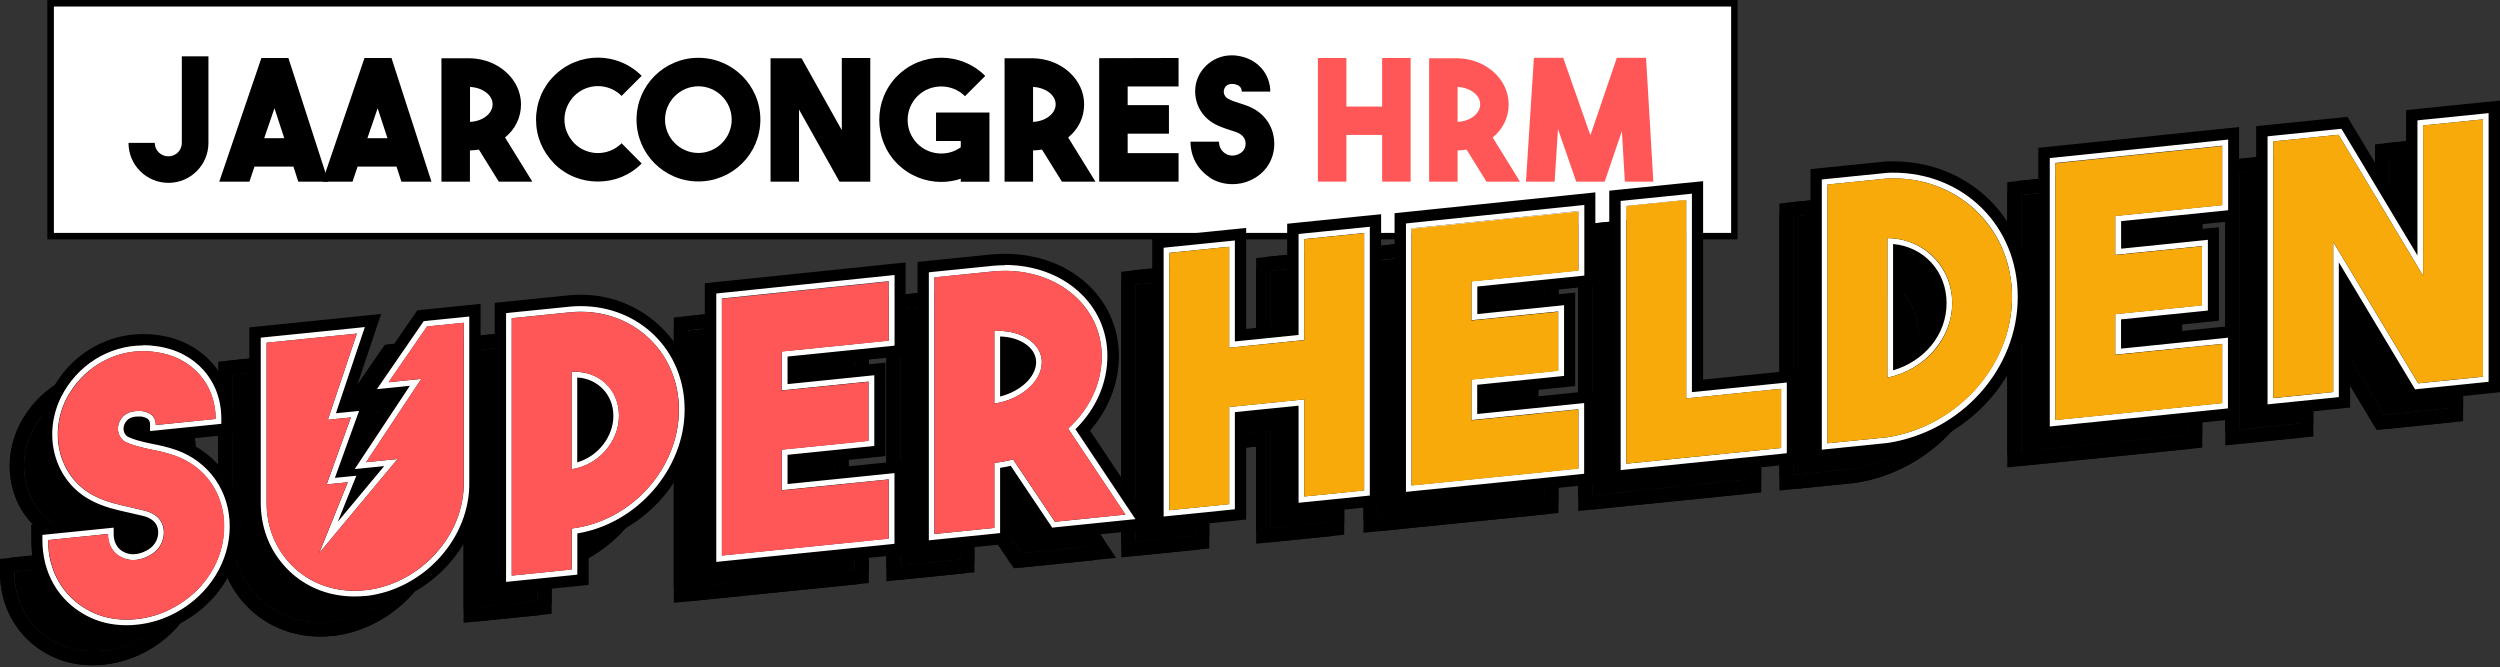
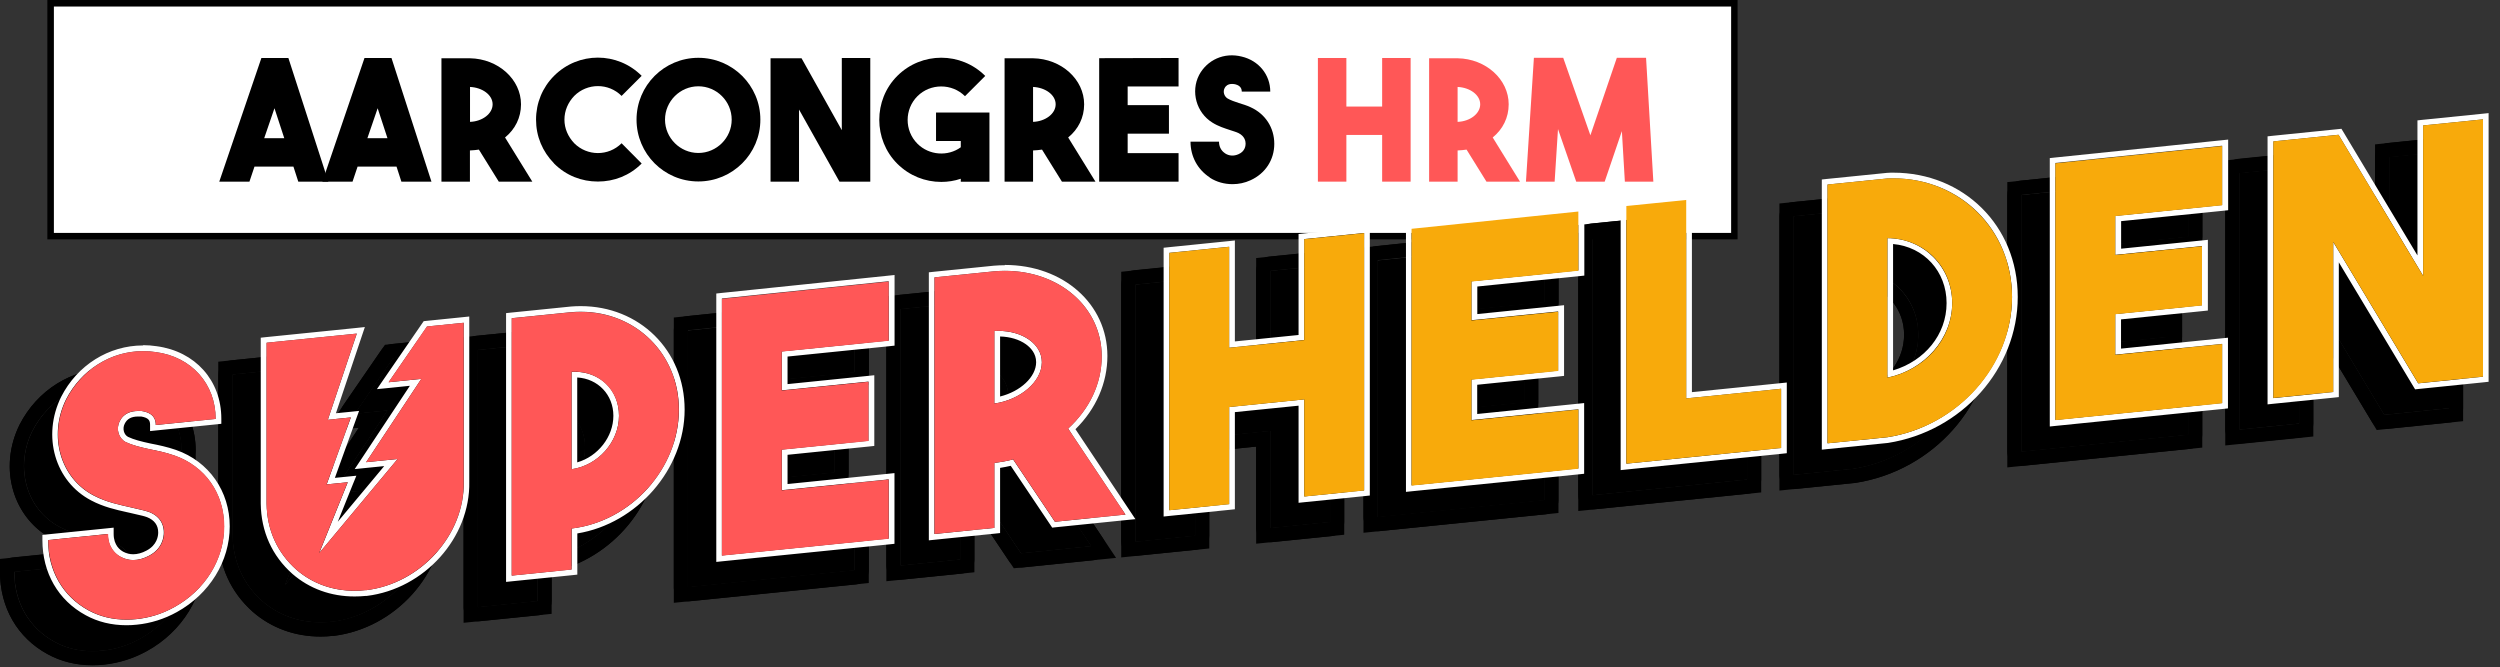
<svg xmlns="http://www.w3.org/2000/svg" width="1165" height="311" viewBox="0 0 1165 311" fill="none">
  <rect x="0" y="0" width="1165" height="311" fill="#333333" stroke="none" />
  <g clip-path="url(#clip0_25_31)">
    <path d="M808.232 1.523H23.587V110.059H808.232V1.523Z" fill="white" />
    <path d="M809.755 111.539H22.064V0H809.712V111.539H809.755ZM25.11 108.536H806.709V3.046H25.11V108.536Z" fill="black" />
    <path d="M644.079 27.025H657.352V84.644H644.079V62.885H627.411V84.644H614.138V27.025H627.411V49.655H644.079V27.025Z" fill="#FF5757" />
    <path d="M683.42 69.717C682.071 69.935 680.766 70.022 679.243 70.109V84.644H665.969V27.156H679.243C692.429 27.373 703.047 36.991 703.047 48.611C703.047 54.834 700.306 60.23 695.606 64.06L708.313 84.644H692.69L683.42 69.717ZM679.243 56.792C684.987 56.575 689.774 53.006 689.774 48.611C689.774 44.215 684.987 40.777 679.243 40.516V56.792Z" fill="#FF5757" />
    <path d="M753.398 26.938H767.063L770.458 84.644H757.185L755.792 61.1L747.785 84.644H734.511L726.025 60.143L724.458 84.644H711.098L714.797 26.938H728.462L741.126 63.059L753.442 26.938H753.398Z" fill="#FF5757" />
    <path d="M1141.24 70.37V190.308L1111.04 193.398L1071.43 127.51V197.445L1043.54 200.274V80.684L1073.91 77.594L1113.34 143.351V73.242L1141.24 70.413M1019.69 82.729V110.32L969.861 115.368V133.516L1010.29 129.425V157.016L969.861 161.107V180.081L1019.69 175.033V202.624L941.966 210.501V90.737L1019.69 82.686M866.504 97.874C897.533 97.874 921.773 121.592 921.773 153.143C921.773 184.694 896.532 213.373 863.675 218.508L835.78 221.337V100.746L863.675 97.917C864.633 97.874 865.547 97.874 866.504 97.874ZM863.675 190.743C880.822 187.218 893.877 172.639 893.877 155.972C893.877 139.304 880.691 125.769 863.675 125.726V190.743ZM769.936 107.927V200.404L814.151 195.922V223.513L742.04 230.824V110.755L769.936 107.927ZM719.671 113.193V140.783L669.842 145.832V163.979L710.271 159.888V187.479L669.842 191.57V210.501L719.671 205.452V233.043L641.947 240.92V121.156L719.671 113.105M619.839 123.332V243.27L591.944 246.099V200.84L556.954 204.408V249.668L529.059 252.496V132.558L556.954 129.73V176.774L591.944 173.205V126.161L619.839 123.332ZM452.422 140.958C477.837 140.958 497.551 157.93 497.551 180.69C497.551 193.615 491.763 205.452 481.884 214.461L508.605 254.542L475.748 257.893L456.252 228.822C453.466 229.605 450.638 230.041 447.504 230.519V260.765L419.609 263.594V144.004L447.504 141.175C449.158 141.045 450.768 140.958 452.379 140.958M447.548 202.798C459.603 201.101 469.656 192.701 469.656 183.563C469.656 175.033 460.647 168.94 449.419 168.94C448.81 168.94 448.157 168.94 447.504 168.984V202.798M398.285 145.875V173.466L348.455 178.514V196.662L388.885 192.571V220.162L348.455 224.253V243.183L398.285 238.135V265.726L320.56 273.603V153.839L398.285 145.788M254.803 160.019C280.523 160.019 300.541 179.733 300.541 205.627C300.541 233.087 278.26 257.719 250.538 261.026V280.131L222.642 282.96V163.022L250.538 160.193C251.974 160.062 253.41 160.019 254.803 160.019ZM250.495 233.435C262.854 231.694 272.602 220.728 272.602 208.499C272.602 196.27 263.637 188.001 251.974 188.001C251.495 188.001 251.017 188.001 250.495 188.045V233.479M200.23 165.154V239.267C200.709 264.203 179.95 286.702 154.84 289.749H154.361C152.664 289.966 151.01 290.053 149.4 290.053C138.999 290.053 129.599 286.615 122.201 280.174C113.454 272.428 108.493 261.809 108.362 249.407V174.467L150.401 170.202L136.91 210.37L147.616 209.282L136.345 240.485L146.18 239.484L132.863 272.515L169.419 228.648L154.753 230.128L180.473 191.309L165.241 192.876L183.127 166.895L200.274 165.154M50.83 178.384C52.788 178.384 54.79 178.514 56.749 178.819C73.416 181.038 84.644 193.615 84.644 209.978L56.749 212.807C56.749 207.759 52.614 206.671 50.134 206.279C50.134 206.279 50.047 206.279 50.003 206.279C49.742 206.279 49.22 206.279 48.523 206.279C46.173 206.279 41.996 206.758 39.907 211.11C38.079 214.722 39.428 218.987 42.692 220.771C45.825 222.251 49.611 223.165 53.746 224.079C57.532 224.818 61.318 225.602 65.278 226.994C79.814 232.043 88.561 244.576 88.561 260.069C88.561 275.561 79.814 289.705 65.278 297.712C59.49 300.933 53.572 302.674 47.61 303.283C46.087 303.457 44.563 303.5 43.084 303.5C36.861 303.5 30.768 302.151 25.328 299.149C13.447 292.664 6.528 280.784 6.528 266.422L34.423 263.594C34.423 270.122 38.21 273.168 40.386 274.256C42.17 275.257 44.172 275.735 46.173 275.735C48.611 275.735 51.135 275.039 53.572 273.734C59.838 270.47 60.491 265.03 60.491 262.897C60.491 260.591 59.838 255.76 53.572 253.323C51.091 252.453 48.437 252.061 45.303 251.234C39.863 249.972 33.771 248.797 27.808 245.664C12.316 237.613 6.528 217.942 14.927 200.883C21.933 187.175 35.685 178.384 50.743 178.384M1147.81 63.102L1140.59 63.842L1112.69 66.671L1106.77 67.28V119.59L1079.53 74.2L1077.4 70.631L1073.26 71.066L1042.89 74.156L1036.97 74.765V207.585L1044.19 206.845L1072.09 204.016L1078.01 203.407V151.228L1105.42 196.836L1107.55 200.404L1111.69 199.969L1141.89 196.879L1147.81 196.27V63.102ZM1026.26 75.462L1018.99 76.201L941.269 84.252L935.394 84.862V217.812L942.618 217.072L1020.34 209.195L1026.26 208.586V167.765L1019.04 168.505L976.433 172.813V167.069L1010.94 163.544L1016.86 162.935V122.114L1009.64 122.854L976.433 126.205V121.287L1020.39 116.805L1026.31 116.195V75.375L1026.26 75.462ZM866.504 91.302C865.46 91.302 864.415 91.302 863.371 91.39H863.197H863.022L835.127 94.218L829.208 94.828V228.605L836.432 227.865L864.328 225.036H864.502L864.676 224.992C900.971 219.335 928.344 188.437 928.344 153.143C928.344 117.849 901.189 91.302 866.504 91.302ZM870.247 181.561V133.168C880.299 135.909 887.306 144.831 887.306 155.972C887.306 167.112 880.387 176.556 870.247 181.561ZM776.507 100.659L769.283 101.399L741.387 104.228L735.469 104.837V238.135L742.693 237.395L814.804 230.084L820.722 229.475V188.654L813.498 189.394L776.507 193.137V100.659ZM726.243 105.925L718.975 106.665L641.25 114.716L635.375 115.325V248.275L642.599 247.535L720.324 239.658L726.243 239.049V198.228L719.019 198.968L676.414 203.277V197.532L710.924 194.007L716.843 193.398V152.577L709.618 153.317L676.414 156.711V151.794L720.368 147.311L726.286 146.702V105.881L726.243 105.925ZM626.41 116.065L619.186 116.805L591.291 119.633L585.372 120.243V167.286L563.526 169.506V122.462L556.302 123.202L528.406 126.031L522.487 126.64V259.764L529.712 259.024L557.607 256.195L563.526 255.586V210.327L585.372 208.107V253.367L592.596 252.627L620.492 249.798L626.41 249.189V116.065ZM452.422 134.386C450.638 134.386 448.81 134.473 446.982 134.604L418.956 137.433L413.037 138.042V270.861L420.262 270.122L448.157 267.293L454.076 266.684V237.395L470.265 261.548L472.441 264.812L476.357 264.421L509.214 261.07L520.094 259.982L514.045 250.886L490.283 215.288C499.205 205.453 504.079 193.354 504.079 180.69C504.079 154.274 481.841 134.386 452.379 134.386H452.422ZM454.119 194.007V175.947C456.339 176.425 458.384 177.252 459.951 178.384C461.387 179.385 463.084 181.125 463.084 183.519C463.084 187.044 459.646 191.309 454.119 194.007ZM404.856 138.564L397.588 139.304L319.864 147.355L313.989 147.964V280.914L321.213 280.174L398.937 272.297L404.856 271.688V230.868L397.632 231.607L355.027 235.916V230.171L389.537 226.646L395.456 226.037V185.216L388.232 185.956L355.027 189.307V184.389L398.981 179.907L404.899 179.298V138.477L404.856 138.564ZM254.803 153.447C253.193 153.447 251.583 153.534 249.972 153.665L221.946 156.494L216.028 157.103V290.227L223.252 289.487L251.147 286.659L257.066 286.049V266.553C285.527 260.373 307.069 234.654 307.069 205.583C307.069 176.512 284.091 153.404 254.759 153.404L254.803 153.447ZM257.066 224.079V195.356C258.937 196.009 260.634 197.053 262.027 198.446C264.595 200.97 266.031 204.539 266.031 208.455C266.031 214.722 262.375 220.641 257.066 224.079ZM206.802 157.886L199.577 158.626L182.431 160.367L179.385 160.672L177.644 163.196L159.758 189.176L151.707 200.883L165.85 199.447L167.243 199.316L149.183 226.559L147.137 229.605L153.665 211.545L157.19 201.71L146.789 202.754H146.267L156.537 172.291L159.801 162.63L149.661 163.674L107.622 167.939L101.704 168.548V249.407C101.878 263.594 107.448 275.91 117.762 285.092C126.466 292.664 137.389 296.625 149.357 296.625C151.228 296.625 153.099 296.537 154.971 296.32H155.449C184.346 292.751 207.28 267.119 206.758 239.136V165.154V157.886H206.802ZM50.83 171.812C33.335 171.812 17.364 181.822 9.139 197.88C-0.914 218.204 6.006 241.704 24.849 251.452C29.723 254.063 34.597 255.456 39.08 256.5L33.814 257.022L5.919 259.851L0 260.46V266.379C0 283.134 8.095 297.19 22.238 304.893C28.418 308.288 35.468 310.028 43.127 310.028C44.824 310.028 46.565 309.941 48.306 309.767C55.4 309.027 62.188 306.895 68.499 303.413C84.949 294.362 95.176 277.694 95.176 260.025C95.176 242.356 84.557 226.69 67.498 220.728C65.365 219.988 63.32 219.422 61.318 218.9L85.297 216.463L91.216 215.853V209.935C91.216 190.395 77.42 174.902 57.619 172.291C55.443 171.943 53.136 171.769 50.83 171.769V171.812ZM45.825 214.94C45.825 214.94 45.564 214.461 45.825 214.026C46.087 213.46 46.391 212.807 48.567 212.807C48.872 212.807 49.133 212.807 49.35 212.807C49.437 212.807 49.481 212.807 49.568 212.807C49.829 212.851 50.047 212.894 50.221 212.981V216.419C48.654 215.984 47.131 215.505 45.869 214.94H45.825ZM46.217 269.164C45.26 269.164 44.389 268.947 43.606 268.511H43.475L43.345 268.381C42.474 267.946 40.995 266.727 40.995 263.55V256.935C41.43 257.022 41.865 257.109 42.3 257.24L43.867 257.588C44.911 257.849 46.13 258.154 47.261 258.371C48.828 258.72 50.221 259.024 51.352 259.459C53.485 260.286 53.92 261.418 53.92 262.854C53.92 264.29 53.354 266.422 50.525 267.859C48.959 268.729 47.479 269.121 46.13 269.121L46.217 269.164Z" fill="black" />
    <path d="M1141.24 70.37V190.308L1111.04 193.398L1071.43 127.51V197.445L1043.54 200.274V80.684L1073.92 77.594L1113.34 143.351V73.242L1141.24 70.413M1019.69 82.729V110.32L969.861 115.368V133.516L1010.29 129.425V157.016L969.861 161.107V180.081L1019.69 175.033V202.624L941.966 210.501V90.737L1019.69 82.686M866.504 97.874C897.533 97.874 921.773 121.592 921.773 153.143C921.773 184.694 896.532 213.373 863.675 218.508L835.78 221.337V100.746L863.675 97.917C864.633 97.874 865.547 97.874 866.504 97.874ZM863.675 190.743C880.822 187.218 893.877 172.639 893.877 155.972C893.877 139.304 880.691 125.769 863.675 125.726V190.743ZM769.936 107.927V200.404L814.151 195.922V223.513L742.04 230.824V110.755L769.936 107.927ZM719.671 113.192V140.783L669.842 145.832V163.979L710.271 159.888V187.479L669.842 191.57V210.501L719.671 205.452V233.043L641.947 240.92V121.156L719.671 113.105M619.839 123.332V243.27L591.944 246.099V200.839L556.954 204.408V249.668L529.059 252.496V132.558L556.954 129.73V176.774L591.944 173.205V126.161L619.839 123.332ZM452.422 140.958C477.837 140.958 497.551 157.93 497.551 180.69C497.551 193.615 491.763 205.452 481.884 214.461L508.605 254.542L475.748 257.893L456.252 228.822C453.467 229.605 450.638 230.041 447.505 230.519V260.765L419.609 263.594V144.004L447.505 141.175C449.158 141.045 450.768 140.958 452.379 140.958M447.548 202.798C459.603 201.101 469.656 192.701 469.656 183.562C469.656 175.033 460.647 168.94 449.419 168.94C448.81 168.94 448.157 168.94 447.505 168.984V202.798M398.285 145.875V173.466L348.456 178.514V196.662L388.885 192.571V220.162L348.456 224.253V243.183L398.285 238.135V265.726L320.56 273.603V153.839L398.285 145.788M254.803 160.019C280.523 160.019 300.541 179.733 300.541 205.627C300.541 233.087 278.26 257.719 250.538 261.026V280.131L222.643 282.96V163.022L250.538 160.193C251.974 160.062 253.41 160.019 254.803 160.019ZM250.495 233.435C262.854 231.694 272.602 220.728 272.602 208.499C272.602 196.27 263.637 188.001 251.974 188.001C251.496 188.001 251.017 188.001 250.495 188.045V233.479M200.23 165.154V239.267C200.709 264.203 179.951 286.702 154.84 289.749H154.361C152.664 289.966 151.011 290.053 149.4 290.053C138.999 290.053 129.599 286.615 122.201 280.174C113.454 272.428 108.493 261.809 108.362 249.407V174.467L150.401 170.202L136.91 210.37L147.616 209.282L136.345 240.485L146.18 239.484L132.863 272.515L169.419 228.648L154.753 230.128L180.473 191.309L165.241 192.876L183.127 166.895L200.274 165.154M50.83 178.384C52.788 178.384 54.79 178.514 56.749 178.819C73.416 181.038 84.644 193.615 84.644 209.978L56.749 212.807C56.749 207.759 52.614 206.671 50.134 206.279C50.134 206.279 50.047 206.279 50.003 206.279C49.742 206.279 49.22 206.279 48.524 206.279C46.174 206.279 41.996 206.758 39.907 211.11C38.079 214.722 39.428 218.987 42.692 220.771C45.825 222.251 49.612 223.165 53.746 224.079C57.532 224.818 61.318 225.602 65.278 226.994C79.814 232.043 88.561 244.576 88.561 260.069C88.561 275.561 79.814 289.705 65.278 297.712C59.49 300.933 53.572 302.674 47.61 303.283C46.087 303.457 44.563 303.5 43.084 303.5C36.861 303.5 30.768 302.151 25.328 299.149C13.447 292.664 6.528 280.784 6.528 266.422L34.423 263.594C34.423 270.122 38.21 273.168 40.386 274.256C42.17 275.257 44.172 275.735 46.174 275.735C48.611 275.735 51.135 275.039 53.572 273.734C59.839 270.47 60.491 265.03 60.491 262.897C60.491 260.591 59.839 255.76 53.572 253.323C51.091 252.453 48.437 252.061 45.303 251.234C39.863 249.972 33.771 248.797 27.809 245.664C12.316 237.613 6.528 217.942 14.927 200.883C21.934 187.175 35.685 178.384 50.743 178.384M1141.24 63.799C1141.02 63.799 1140.8 63.799 1140.59 63.799L1112.69 66.627C1109.34 66.975 1106.77 69.804 1106.77 73.155V119.503L1079.53 74.113C1078.35 72.111 1076.18 70.936 1073.92 70.936C1073.7 70.936 1073.48 70.936 1073.26 70.936L1042.89 74.025C1039.54 74.374 1036.97 77.202 1036.97 80.553V200.143C1036.97 202.014 1037.75 203.755 1039.14 205.017C1040.36 206.105 1041.93 206.715 1043.54 206.715C1043.76 206.715 1043.97 206.715 1044.19 206.715L1072.09 203.886C1075.44 203.538 1078.01 200.709 1078.01 197.358V151.141L1105.42 196.749C1106.6 198.751 1108.77 199.926 1111.04 199.926C1111.25 199.926 1111.47 199.926 1111.69 199.926L1141.89 196.836C1145.24 196.488 1147.81 193.659 1147.81 190.308V70.37C1147.81 68.499 1147.03 66.758 1145.63 65.496C1144.42 64.408 1142.85 63.799 1141.24 63.799ZM1019.69 76.158C1019.47 76.158 1019.26 76.158 1018.99 76.158L941.269 84.209C937.919 84.557 935.394 87.386 935.394 90.737V210.501C935.394 212.372 936.178 214.113 937.57 215.375C938.789 216.463 940.356 217.072 941.966 217.072C942.183 217.072 942.401 217.072 942.619 217.072L1020.34 209.195C1023.69 208.847 1026.26 206.018 1026.26 202.667V175.076C1026.26 173.205 1025.48 171.464 1024.09 170.202C1022.87 169.114 1021.3 168.505 1019.69 168.505C1019.47 168.505 1019.26 168.505 1019.04 168.505L976.433 172.813V167.069L1010.94 163.544C1014.29 163.196 1016.86 160.367 1016.86 157.016V129.425C1016.86 127.554 1016.08 125.813 1014.69 124.551C1013.47 123.463 1011.9 122.854 1010.29 122.854C1010.07 122.854 1009.86 122.854 1009.64 122.854L976.433 126.205V121.287L1020.39 116.805C1023.74 116.456 1026.31 113.628 1026.31 110.277V82.686C1026.31 80.814 1025.52 79.03 1024.13 77.812C1022.91 76.724 1021.34 76.114 1019.73 76.114L1019.69 76.158ZM866.504 91.302C865.46 91.302 864.415 91.302 863.371 91.389C863.24 91.389 863.11 91.389 863.023 91.389L835.127 94.218C831.776 94.566 829.208 97.395 829.208 100.746V221.337C829.208 223.208 829.992 224.949 831.384 226.211C832.603 227.299 834.17 227.908 835.78 227.908C835.997 227.908 836.215 227.908 836.433 227.908L864.328 225.079C864.328 225.079 864.546 225.079 864.676 225.036C900.971 219.379 928.344 188.48 928.344 153.186C928.344 117.893 901.189 91.346 866.504 91.346V91.302ZM870.247 181.561V133.168C880.3 135.909 887.306 144.831 887.306 155.972C887.306 167.112 880.387 176.556 870.247 181.561ZM769.936 101.355C769.718 101.355 769.501 101.355 769.283 101.355L741.387 104.184C738.036 104.532 735.469 107.361 735.469 110.712V230.78C735.469 232.652 736.252 234.393 737.645 235.655C738.863 236.743 740.43 237.352 742.04 237.352C742.258 237.352 742.475 237.352 742.693 237.352L814.804 230.041C818.155 229.692 820.722 226.864 820.722 223.513V195.922C820.722 194.051 819.939 192.31 818.546 191.048C817.328 189.96 815.761 189.35 814.151 189.35C813.933 189.35 813.716 189.35 813.498 189.35L776.507 193.093V107.883C776.507 106.012 775.724 104.271 774.331 103.009C773.113 101.921 771.546 101.312 769.936 101.312V101.355ZM719.671 106.621C719.454 106.621 719.236 106.621 718.975 106.621L641.251 114.672C637.9 115.02 635.375 117.849 635.375 121.2V240.964C635.375 242.835 636.159 244.576 637.551 245.838C638.77 246.926 640.337 247.535 641.947 247.535C642.164 247.535 642.382 247.535 642.6 247.535L720.324 239.658C723.675 239.31 726.243 236.481 726.243 233.13V205.54C726.243 203.668 725.46 201.927 724.067 200.665C722.848 199.577 721.282 198.968 719.671 198.968C719.454 198.968 719.236 198.968 719.019 198.968L676.414 203.277V197.532L710.924 194.007C714.275 193.659 716.843 190.83 716.843 187.479V159.888C716.843 158.017 716.059 156.276 714.667 155.014C713.448 153.926 711.882 153.317 710.271 153.317C710.054 153.317 709.836 153.317 709.619 153.317L676.414 156.711V151.794L720.368 147.311C723.719 146.963 726.286 144.134 726.286 140.783V113.192C726.286 111.321 725.503 109.537 724.11 108.318C722.892 107.23 721.325 106.621 719.715 106.621H719.671ZM619.839 116.761C619.622 116.761 619.404 116.761 619.186 116.761L591.291 119.59C587.94 119.938 585.372 122.767 585.372 126.118V167.243L563.526 169.462V129.686C563.526 127.815 562.742 126.074 561.35 124.812C560.131 123.724 558.565 123.115 556.954 123.115C556.737 123.115 556.519 123.115 556.302 123.115L528.406 125.944C525.055 126.292 522.488 129.12 522.488 132.471V252.409C522.488 254.281 523.271 256.021 524.663 257.283C525.882 258.371 527.449 258.981 529.059 258.981C529.276 258.981 529.494 258.981 529.712 258.981L557.607 256.152C560.958 255.804 563.526 252.975 563.526 249.624V210.327L585.372 208.107V246.099C585.372 247.97 586.156 249.711 587.548 250.973C588.767 252.061 590.333 252.67 591.944 252.67C592.161 252.67 592.379 252.67 592.596 252.67L620.492 249.842C623.843 249.494 626.411 246.665 626.411 243.314V123.376C626.411 121.505 625.627 119.764 624.235 118.502C623.016 117.414 621.449 116.805 619.839 116.805V116.761ZM452.422 134.386C450.638 134.386 448.81 134.473 446.982 134.604L418.956 137.433C415.605 137.781 413.038 140.609 413.038 143.96V263.55C413.038 265.421 413.821 267.162 415.214 268.424C416.432 269.512 417.999 270.122 419.609 270.122C419.827 270.122 420.044 270.122 420.262 270.122L448.157 267.293C451.508 266.945 454.076 264.116 454.076 260.765V237.395L470.265 261.548C471.483 263.376 473.529 264.464 475.705 264.464C475.922 264.464 476.14 264.464 476.358 264.464L509.214 261.113C511.521 260.896 513.523 259.459 514.48 257.37C515.481 255.282 515.263 252.845 514.001 250.93L490.24 215.331C499.161 205.496 504.036 193.398 504.036 180.734C504.036 154.318 481.797 134.43 452.335 134.43L452.422 134.386ZM454.119 194.007V175.947C456.339 176.425 458.384 177.252 459.951 178.384C461.387 179.385 463.084 181.125 463.084 183.519C463.084 187.044 459.646 191.309 454.119 194.007ZM398.285 139.304C398.067 139.304 397.85 139.304 397.588 139.304L319.864 147.355C316.513 147.703 313.989 150.532 313.989 153.883V273.647C313.989 275.518 314.772 277.259 316.165 278.521C317.383 279.609 318.95 280.218 320.56 280.218C320.778 280.218 320.995 280.218 321.213 280.218L398.937 272.341C402.288 271.993 404.856 269.164 404.856 265.813V238.222C404.856 236.351 404.073 234.61 402.68 233.348C401.462 232.26 399.895 231.651 398.285 231.651C398.067 231.651 397.85 231.651 397.632 231.651L355.027 235.959V230.215L389.537 226.69C392.888 226.342 395.456 223.513 395.456 220.162V192.571C395.456 190.7 394.673 188.959 393.28 187.697C392.062 186.609 390.495 186 388.885 186C388.667 186 388.449 186 388.232 186L355.027 189.35V184.433L398.981 179.95C402.332 179.602 404.9 176.774 404.9 173.423V145.832C404.9 143.96 404.116 142.176 402.724 140.958C401.505 139.87 399.938 139.26 398.328 139.26L398.285 139.304ZM254.803 153.447C253.193 153.447 251.583 153.534 249.972 153.665L221.946 156.494C218.595 156.842 216.028 159.671 216.028 163.022V282.96C216.028 284.831 216.811 286.572 218.204 287.834C219.422 288.922 220.989 289.531 222.599 289.531C222.817 289.531 223.034 289.531 223.252 289.531L251.147 286.702C254.498 286.354 257.066 283.525 257.066 280.174V266.596C285.527 260.417 307.069 234.697 307.069 205.627C307.069 176.556 284.091 153.447 254.759 153.447H254.803ZM257.066 224.079V195.356C258.937 196.009 260.635 197.053 262.027 198.446C264.595 200.97 266.031 204.539 266.031 208.455C266.031 214.722 262.375 220.641 257.066 224.079ZM200.23 158.583C200.013 158.583 199.795 158.583 199.578 158.583L182.431 160.323C180.516 160.497 178.776 161.542 177.688 163.152L159.801 189.133C158.365 191.222 158.235 194.007 159.54 196.226C160.715 198.228 162.891 199.447 165.198 199.447C165.415 199.447 165.633 199.447 165.85 199.447L167.243 199.316L149.183 226.559C147.79 228.692 147.703 231.433 149.052 233.609C149.052 233.653 149.096 233.696 149.139 233.74C148.225 233.261 147.137 233 146.093 233C146.093 233 146.006 233 145.962 233L153.665 211.589C154.449 209.456 154.057 207.106 152.664 205.322C151.402 203.712 149.487 202.798 147.485 202.798C147.268 202.798 147.05 202.798 146.833 202.798H146.31L156.581 172.335C157.277 170.202 156.886 167.896 155.493 166.155C154.231 164.588 152.36 163.674 150.358 163.674C150.14 163.674 149.923 163.674 149.705 163.674L107.666 167.939C104.315 168.287 101.747 171.116 101.747 174.467V249.407C101.921 263.594 107.492 275.91 117.806 285.092C126.509 292.664 137.433 296.625 149.4 296.625C151.272 296.625 153.143 296.537 155.014 296.32H155.493C184.389 292.751 207.324 267.119 206.802 239.136V165.154C206.802 163.283 206.018 161.542 204.626 160.28C203.407 159.192 201.841 158.583 200.23 158.583ZM152.621 238.483C152.49 237.613 152.142 236.743 151.663 235.959C152.403 236.351 153.273 236.612 154.1 236.699L152.621 238.483ZM50.83 171.812C33.336 171.812 17.364 181.822 9.139 197.88C-0.914 218.204 6.006 241.704 24.849 251.452C30.942 254.672 36.991 256.065 42.344 257.24L43.911 257.588C44.955 257.849 46.174 258.154 47.305 258.371C48.872 258.72 50.264 259.024 51.396 259.459C53.528 260.286 53.964 261.418 53.964 262.854C53.964 264.29 53.398 266.422 50.569 267.859C49.002 268.729 47.523 269.121 46.174 269.121C45.216 269.121 44.346 268.903 43.562 268.468C43.475 268.468 43.432 268.381 43.345 268.337C42.474 267.902 40.995 266.684 40.995 263.507C40.995 261.635 40.212 259.895 38.819 258.633C37.6 257.545 36.034 256.935 34.423 256.935C34.206 256.935 33.988 256.935 33.771 256.935L5.875 259.764C2.524 260.112 -0.043 262.941 -0.043 266.292C-0.043 283.047 8.051 297.103 22.195 304.806C28.374 308.201 35.424 309.941 43.084 309.941C44.781 309.941 46.522 309.854 48.263 309.68C55.356 308.94 62.145 306.808 68.455 303.326C84.905 294.274 95.132 277.607 95.132 259.938C95.132 242.269 84.514 226.603 67.454 220.641C65.322 219.901 63.276 219.335 61.275 218.813L85.254 216.376C88.605 216.028 91.172 213.199 91.172 209.848C91.172 190.308 77.377 174.815 57.575 172.204C55.4 171.856 53.093 171.682 50.787 171.682L50.83 171.812ZM45.825 214.94C45.825 214.94 45.564 214.461 45.825 214.026C46.087 213.46 46.391 212.807 48.567 212.807C48.872 212.807 49.133 212.807 49.35 212.807C49.438 212.807 49.481 212.807 49.568 212.807C49.829 212.851 50.047 212.938 50.221 212.981C50.221 214.374 50.743 215.679 51.57 216.767C49.525 216.245 47.523 215.679 45.869 214.896L45.825 214.94Z" fill="black" />
    <path d="M165.241 192.876L180.473 191.309L154.753 230.128L169.419 228.648L132.863 272.515L146.18 239.484L136.345 240.485L147.616 209.282L136.91 210.37L150.401 170.202L108.362 174.467V249.407C108.536 261.809 113.454 272.384 122.201 280.174C130.774 287.616 142.002 291.054 154.361 289.792H154.84C179.907 286.702 200.709 264.203 200.23 239.267V165.154L183.084 166.895L165.198 192.876H165.241ZM320.56 273.69L398.285 265.813V238.222L348.456 243.27V224.34L388.885 220.249V192.658L348.456 196.749V178.601L398.285 173.553V145.962L320.56 154.013V273.777V273.69ZM250.495 160.236L222.599 163.065V283.003L250.495 280.174V261.07C278.216 257.762 300.498 233.13 300.498 205.67C300.498 178.21 278.216 157.93 250.495 160.28V160.236ZM250.495 233.435V188.001C262.854 187.218 272.602 196.226 272.602 208.455C272.602 220.684 262.854 231.651 250.495 233.392V233.435ZM65.322 226.951C61.362 225.558 57.575 224.818 53.789 224.035C49.655 223.165 45.869 222.207 42.736 220.728C39.428 218.943 38.123 214.678 39.95 211.066C42.736 205.235 49.35 206.366 50.177 206.279C52.658 206.671 56.792 207.715 56.792 212.807L84.688 209.978C84.688 193.659 73.46 181.038 56.792 178.819C39.472 176.164 22.978 185.347 15.058 200.883C6.658 217.899 12.403 237.569 27.939 245.664C33.901 248.797 39.994 250.016 45.434 251.234C48.567 252.061 51.222 252.453 53.702 253.323C59.969 255.804 60.622 260.634 60.622 262.897C60.622 265.03 59.969 270.47 53.702 273.734C49.263 276.127 44.476 276.475 40.516 274.256C38.384 273.168 34.554 270.122 34.554 263.594L6.658 266.422C6.658 280.784 13.578 292.664 25.459 299.149C32.248 302.891 39.994 304.066 47.74 303.239C53.702 302.63 59.621 300.889 65.409 297.669C79.944 289.661 88.692 275.213 88.692 260.025C88.692 244.837 79.944 231.999 65.409 226.951H65.322ZM941.966 210.544L1019.69 202.667V175.076L969.861 180.125V161.194L1010.29 157.103V129.512L969.861 133.603V115.455L1019.69 110.407V82.816L941.966 90.867V210.631V210.544ZM863.675 97.917L835.78 100.746V221.337L863.675 218.508C896.532 213.373 921.773 185.303 921.773 153.143C921.773 120.982 896.01 96.438 863.675 97.917ZM863.675 190.743V125.726C880.691 125.813 893.877 138.825 893.877 155.972C893.877 173.118 880.822 187.218 863.675 190.743ZM769.936 107.927L742.04 110.755V230.824L814.151 223.513V195.922L769.936 200.404V107.927ZM1113.34 73.199V143.308L1073.92 77.55L1043.54 80.64V200.23L1071.43 197.401V127.467L1111.04 193.354L1141.24 190.264V70.326L1113.34 73.155V73.199ZM641.947 241.051L719.671 233.174V205.583L669.842 210.631V191.701L710.271 187.61V160.019L669.842 164.11V145.962L719.671 140.914V113.323L641.947 121.374V241.138V241.051ZM591.944 173.249L556.954 176.817V129.773L529.059 132.602V252.54L556.954 249.711V204.452L591.944 200.883V246.143L619.839 243.314V123.376L591.944 126.205V173.249ZM497.551 180.69C497.551 156.494 475.27 138.825 447.548 141.175L419.652 144.004V263.594L447.548 260.765V230.519C450.681 230.041 453.51 229.605 456.295 228.822L475.792 257.893L508.649 254.542L481.928 214.461C491.85 205.452 497.595 193.572 497.595 180.69H497.551ZM447.548 202.798V168.984C459.603 168.244 469.656 174.598 469.656 183.562C469.656 192.527 459.603 201.101 447.548 202.798Z" fill="black" />
-     <path d="M468.263 126.205C493.678 126.205 513.392 143.177 513.392 165.937C513.392 178.862 507.604 190.7 497.725 199.708L524.446 239.789L491.589 243.14L472.093 214.069C469.308 214.853 466.479 215.288 463.345 215.766V246.012L435.45 248.841V129.251L463.345 126.422C464.999 126.292 466.609 126.205 468.22 126.205M463.389 188.045C475.444 186.348 485.497 177.949 485.497 168.81C485.497 160.28 476.488 154.187 465.26 154.187C464.651 154.187 463.998 154.187 463.345 154.231V188.045M414.126 131.122V158.713L364.297 163.761V181.909L404.726 177.818V205.409L364.297 209.5V228.43L414.126 223.382V250.973L336.401 258.85V139.086L414.126 131.035M270.644 145.266C296.364 145.266 316.382 164.98 316.382 190.874C316.382 218.334 294.101 242.966 266.379 246.273V265.378L238.483 268.207V148.269L266.379 145.44C267.815 145.309 269.251 145.266 270.644 145.266ZM266.336 218.682C278.695 216.941 288.443 205.975 288.443 193.746C288.443 181.517 279.478 173.249 267.815 173.249C267.336 173.249 266.858 173.249 266.336 173.292V218.726M216.115 150.401V224.514C216.593 249.45 195.835 271.949 170.725 274.996H170.246C168.549 275.213 166.895 275.3 165.285 275.3C154.884 275.3 145.484 271.862 138.085 265.421C129.338 257.675 124.377 247.056 124.246 234.654V159.714L166.286 155.449L152.795 195.617L163.5 194.529L152.229 225.732L162.064 224.731L148.748 257.762L185.303 213.895L170.638 215.375L196.357 176.556L181.126 178.123L199.012 152.142L216.158 150.401M66.671 163.631C68.629 163.631 70.631 163.761 72.59 164.066C89.257 166.285 100.485 178.862 100.485 195.226L72.59 198.054C72.59 193.006 68.455 191.918 65.975 191.526C65.975 191.526 65.888 191.526 65.844 191.526C65.583 191.526 65.061 191.526 64.365 191.526C62.014 191.526 57.837 192.005 55.748 196.357C53.92 199.969 55.269 204.234 58.533 206.018C61.666 207.498 65.453 208.412 69.587 209.326C73.373 210.065 77.159 210.849 81.119 212.241C95.655 217.29 104.402 229.823 104.402 245.316C104.402 260.808 95.655 274.952 81.119 282.96C75.331 286.18 69.413 287.921 63.451 288.53C61.927 288.704 60.404 288.748 58.925 288.748C52.701 288.748 46.609 287.398 41.169 284.396C29.288 277.911 22.369 266.031 22.369 251.67L50.264 248.841C50.264 255.369 54.05 258.415 56.227 259.503C58.011 260.504 60.013 260.983 62.014 260.983C64.451 260.983 66.976 260.286 69.413 258.981C75.679 255.717 76.332 250.277 76.332 248.144C76.332 245.838 75.679 241.007 69.413 238.57C66.932 237.7 64.278 237.308 61.144 236.481C55.704 235.219 49.612 234.044 43.65 230.911C28.157 222.86 22.369 203.189 30.768 186.13C37.775 172.422 51.526 163.631 66.584 163.631M468.263 118.284C466.435 118.284 464.564 118.371 462.736 118.502L434.71 121.33L427.573 122.07V257.632L436.32 256.761L464.216 253.932L471.353 253.193V227.125L485.061 247.579L487.716 251.539L492.46 251.06L525.316 247.709L538.415 246.36L531.104 235.393L507.952 200.665C516.656 190.7 521.4 178.601 521.4 165.937C521.4 138.782 498.596 118.284 468.35 118.284H468.263ZM471.309 176.948V162.978C472.702 163.413 473.964 164.023 474.965 164.762C476.662 165.981 477.533 167.33 477.533 168.81C477.533 171.464 475.139 174.598 471.266 176.991L471.309 176.948ZM422.046 122.288L413.299 123.202L335.574 131.253L328.437 131.993V267.684L337.184 266.814L414.909 258.937L422.046 258.197V214.635L413.299 215.505L372.173 219.683V216.68L405.465 213.286L412.602 212.546V168.984L403.855 169.854L372.173 173.074V170.898L414.865 166.547L422.003 165.807V122.244L422.046 122.288ZM270.644 137.345C268.99 137.345 267.336 137.432 265.683 137.563L237.657 140.392L230.52 141.132V276.997L239.267 276.127L267.162 273.298L274.299 272.559V252.932C302.848 246.23 324.303 220.205 324.303 190.874C324.303 161.542 300.715 137.345 270.644 137.345ZM274.299 206.627V182.692C278.129 184.781 280.566 188.785 280.566 193.702C280.566 198.62 278.086 203.364 274.299 206.627ZM224.035 141.61L215.288 142.481L198.141 144.221L194.486 144.613L192.397 147.616L174.511 173.597L165.763 186.304L164.11 186.478L173.684 157.973L177.601 146.31L165.372 147.572L123.333 151.837L116.195 152.577V234.654C116.413 249.276 122.114 261.896 132.733 271.34C141.698 279.13 152.925 283.221 165.198 283.221C167.113 283.221 169.027 283.134 170.942 282.916H171.421C201.014 279.26 224.514 253.019 223.948 224.34V150.401V141.61H224.035ZM174.641 186.739L180.429 186.174L168.201 204.626L170.855 197.227L174.641 186.739ZM66.671 155.667C48.654 155.667 32.248 165.937 23.805 182.475C13.447 203.451 20.584 227.778 40.081 237.874C42.649 239.223 45.173 240.268 47.653 241.094L21.672 243.749L14.535 244.489V251.67C14.535 268.946 22.891 283.438 37.47 291.359C43.867 294.884 51.135 296.668 59.012 296.668C60.752 296.668 62.58 296.581 64.365 296.407C71.632 295.667 78.595 293.491 85.079 289.923C101.965 280.61 112.453 263.507 112.453 245.316C112.453 227.125 101.66 211.11 84.253 204.843L101.399 203.102L108.536 202.363V195.182C108.536 174.946 94.218 158.887 73.765 156.189C71.545 155.841 69.152 155.667 66.758 155.667H66.671ZM63.494 199.49C63.494 199.49 63.973 199.447 64.365 199.447C64.451 199.447 64.539 199.447 64.626 199.447V199.882C64.234 199.751 63.842 199.621 63.494 199.49ZM62.058 253.062C61.318 253.062 60.709 252.888 60.143 252.583L60.013 252.496L59.882 252.409C59.273 252.105 58.272 251.234 58.272 248.797V243.88L59.36 244.141C60.578 244.445 61.753 244.706 62.841 244.968C64.321 245.316 65.626 245.577 66.671 245.969C68.455 246.708 68.455 247.405 68.455 248.144C68.455 249.755 67.585 251.017 65.801 251.931C64.408 252.67 63.146 253.062 62.058 253.062Z" fill="black" />
    <path d="M468.263 126.205C493.678 126.205 513.392 143.177 513.392 165.938C513.392 178.863 507.604 190.7 497.725 199.708L524.446 239.789L491.589 243.14L472.093 214.069C469.307 214.853 466.479 215.288 463.345 215.767V246.012L435.45 248.841V129.251L463.345 126.422C464.999 126.292 466.609 126.205 468.219 126.205M463.389 188.045C475.444 186.348 485.496 177.949 485.496 168.81C485.496 160.28 476.488 154.187 465.26 154.187C464.651 154.187 463.998 154.187 463.345 154.231V188.045M414.126 131.122V158.713L364.296 163.762V181.909L404.725 177.818V205.409L364.296 209.5V228.431L414.126 223.382V250.973L336.401 258.85V139.086L414.126 131.035M270.644 145.266C296.363 145.266 316.382 164.98 316.382 190.874C316.382 218.334 294.1 242.966 266.379 246.273V265.378L238.483 268.207V148.269L266.379 145.44C267.815 145.31 269.251 145.266 270.644 145.266ZM266.335 218.682C278.695 216.942 288.443 205.975 288.443 193.746C288.443 181.517 279.478 173.249 267.815 173.249C267.336 173.249 266.858 173.249 266.335 173.292V218.726M216.115 150.401V224.514C216.593 249.45 195.835 271.949 170.724 274.996H170.246C168.549 275.213 166.895 275.3 165.285 275.3C154.884 275.3 145.484 271.862 138.085 265.422C129.338 257.675 124.377 247.057 124.246 234.654V159.714L166.286 155.45L152.795 195.617L163.5 194.529L152.229 225.732L162.064 224.732L148.747 257.762L185.303 213.895L170.637 215.375L196.357 176.556L181.126 178.123L199.012 152.142L216.158 150.401M66.671 163.631C68.629 163.631 70.631 163.762 72.59 164.066C89.257 166.286 100.485 178.863 100.485 195.226L72.59 198.054C72.59 193.006 68.455 191.918 65.975 191.527C65.975 191.527 65.888 191.527 65.844 191.527C65.583 191.527 65.061 191.527 64.364 191.527C62.014 191.527 57.837 192.005 55.748 196.357C53.92 199.969 55.269 204.234 58.533 206.018C61.666 207.498 65.452 208.412 69.587 209.326C73.373 210.066 77.159 210.849 81.119 212.242C95.654 217.29 104.402 229.823 104.402 245.316C104.402 260.809 95.654 274.952 81.119 282.96C75.331 286.18 69.413 287.921 63.45 288.53C61.927 288.704 60.404 288.748 58.925 288.748C52.701 288.748 46.609 287.399 41.169 284.396C29.288 277.912 22.369 266.031 22.369 251.67L50.264 248.841C50.264 255.369 54.05 258.415 56.226 259.503C58.011 260.504 60.013 260.983 62.014 260.983C64.451 260.983 66.975 260.286 69.413 258.981C75.679 255.717 76.332 250.277 76.332 248.145C76.332 245.838 75.679 241.008 69.413 238.571C66.932 237.7 64.277 237.308 61.144 236.482C55.704 235.22 49.611 234.045 43.649 230.911C28.157 222.86 22.369 203.19 30.768 186.13C37.774 172.422 51.526 163.631 66.584 163.631M468.263 123.594C466.566 123.594 464.868 123.681 463.171 123.811L435.232 126.64L432.839 126.901V251.8L435.754 251.496L463.65 248.667L466.043 248.406V218.03C467.828 217.725 469.394 217.464 471.005 217.072L489.457 244.576L490.327 245.882L491.894 245.708L524.75 242.357L529.102 241.921L526.665 238.266L501.163 200.013C510.781 190.526 516.047 178.471 516.047 165.851C516.047 141.698 495.506 123.463 468.263 123.463V123.594ZM466.043 184.825V156.799C470.7 156.929 474.921 158.191 478.055 160.411C480.231 161.977 482.842 164.675 482.842 168.766C482.842 175.642 475.531 182.431 466 184.781L466.043 184.825ZM416.78 128.163L413.864 128.468L336.14 136.519L333.79 136.78V261.853L336.705 261.548L414.43 253.672L416.824 253.41V220.467L413.908 220.771L366.995 225.558V211.937L405.03 208.064L407.424 207.803V174.859L404.508 175.164L366.995 178.993V166.155L414.474 161.325L416.867 161.063V128.12L416.78 128.163ZM270.644 142.655C269.164 142.655 267.641 142.698 266.161 142.829L238.222 145.658L235.829 145.919V271.166L238.744 270.862L266.64 268.033L269.034 267.772V248.58C296.799 244.054 319.037 218.682 319.037 190.874C319.037 163.065 297.8 142.655 270.644 142.655ZM268.99 215.418V175.903C278.651 176.469 285.832 183.954 285.832 193.746C285.832 203.538 278.651 212.677 268.99 215.462V215.418ZM218.726 147.486L215.81 147.79L198.664 149.531L197.445 149.661L196.749 150.662L178.863 176.643L175.642 181.343L181.343 180.777L191.004 179.777L168.374 213.939L165.285 218.595L170.855 218.03L179.037 217.203L157.408 243.14L164.414 225.732L166.068 221.685L161.716 222.12L156.059 222.686L165.894 195.443L167.33 191.483L163.152 191.918L156.537 192.571L168.723 156.276L170.028 152.403L165.937 152.838L123.898 157.103L121.505 157.364V234.697C121.679 247.709 126.77 259.024 136.258 267.424C144.222 274.343 154.231 277.955 165.241 277.955C166.938 277.955 168.723 277.868 170.463 277.694H170.942C197.837 274.387 219.205 250.538 218.682 224.47V150.401V147.486H218.726ZM66.671 160.976C50.656 160.976 36.034 170.159 28.505 184.912C19.453 203.233 25.633 224.427 42.518 233.218C48.175 236.221 53.963 237.526 59.055 238.658L60.622 239.006C61.753 239.31 62.885 239.571 63.973 239.789C65.67 240.181 67.15 240.485 68.542 241.008C71.937 242.357 73.721 244.75 73.721 248.101C73.721 249.798 73.199 254.02 68.238 256.587C66.149 257.719 64.016 258.285 62.058 258.285C60.448 258.285 58.925 257.893 57.532 257.153C56.096 256.413 52.962 254.237 52.962 248.797V245.882L50.047 246.186L22.151 249.015L19.758 249.276V251.67C19.758 266.945 27.112 279.739 39.95 286.702C45.564 289.792 51.962 291.359 58.968 291.359C60.535 291.359 62.145 291.272 63.755 291.098C70.326 290.445 76.593 288.443 82.425 285.223C97.613 276.824 107.056 261.548 107.056 245.272C107.056 228.996 97.439 215.07 82.033 209.674C77.899 208.238 73.939 207.411 70.109 206.671C65.713 205.714 62.406 204.887 59.664 203.581C57.706 202.537 56.966 199.752 58.098 197.489C59.229 195.182 61.188 194.094 64.364 194.094C64.756 194.094 65.061 194.094 65.322 194.094C65.496 194.094 65.67 194.094 65.8 194.094C69.282 194.704 69.935 195.966 69.935 197.967V200.883L72.851 200.579L100.746 197.75L103.14 197.489V195.095C103.14 177.296 90.998 163.718 72.938 161.325C70.892 161.02 68.76 160.846 66.671 160.846V160.976Z" fill="white" />
    <path d="M181.082 178.123L196.314 176.556L170.594 215.375L185.26 213.895L148.704 257.762L162.021 224.731L152.185 225.732L163.457 194.529L152.751 195.617L166.242 155.449L124.203 159.714V234.654C124.377 247.057 129.295 257.632 138.042 265.422C146.615 272.863 157.843 276.301 170.202 275.039H170.681C195.748 271.949 216.55 249.45 216.071 224.514V150.401L198.925 152.142L181.038 178.123H181.082ZM336.401 258.937L414.126 251.06V223.469L364.296 228.518V209.587L404.725 205.496V177.905L364.296 181.996V163.849L414.126 158.8V131.209L336.401 139.26V259.024V258.937ZM266.335 145.484L238.44 148.312V268.25L266.335 265.422V246.317C294.057 243.009 316.339 218.378 316.339 190.917C316.339 163.457 294.057 143.177 266.335 145.527V145.484ZM266.335 218.682V173.249C278.695 172.465 288.443 181.474 288.443 193.703C288.443 205.931 278.695 216.898 266.335 218.639V218.682ZM81.163 212.198C77.203 210.805 73.416 210.066 69.63 209.282C65.496 208.412 61.71 207.454 58.576 205.975C55.269 204.191 53.963 199.926 55.791 196.314C58.576 190.482 65.191 191.614 66.018 191.527C68.499 191.918 72.633 192.963 72.633 198.054L100.529 195.226C100.529 178.906 89.301 166.286 72.633 164.066C55.312 161.412 38.819 170.594 30.898 186.13C22.499 203.146 28.244 222.817 43.78 230.911C49.742 234.045 55.835 235.263 61.275 236.482C64.408 237.308 67.063 237.7 69.543 238.57C75.81 241.051 76.463 245.882 76.463 248.145C76.463 250.277 75.81 255.717 69.543 258.981C65.104 261.374 60.317 261.723 56.357 259.503C54.224 258.415 50.395 255.369 50.395 248.841L22.499 251.67C22.499 266.031 29.419 277.912 41.299 284.396C48.088 288.138 55.835 289.313 63.581 288.487C69.543 287.877 75.462 286.137 81.25 282.916C95.785 274.909 104.532 260.46 104.532 245.272C104.532 230.084 95.785 217.246 81.25 212.198H81.163ZM513.392 165.937C513.392 141.741 491.11 124.072 463.389 126.422L435.493 129.251V248.841L463.389 246.012V215.767C466.522 215.288 469.351 214.853 472.136 214.069L491.633 243.14L524.489 239.789L497.769 199.708C507.691 190.7 513.436 178.819 513.436 165.937H513.392ZM463.389 188.045V154.231C475.444 153.491 485.496 159.845 485.496 168.81C485.496 177.775 475.444 186.348 463.389 188.045Z" fill="#FF5757" />
-     <path d="M1157.08 55.617V175.555L1126.88 178.645L1087.28 112.757V182.692L1059.38 185.521V65.888L1089.76 62.798L1129.18 128.555V58.446L1157.08 55.617ZM1035.53 67.977V95.567L985.702 100.616V118.763L1026.13 114.672V142.263L985.702 146.354V165.285L1035.53 160.237V187.827L957.807 195.704V75.941L1035.53 67.889M882.345 83.121C913.374 83.121 937.614 106.839 937.614 138.39C937.614 169.941 912.373 198.62 879.516 203.755L851.621 206.584V85.993L879.516 83.165C880.474 83.121 881.388 83.121 882.345 83.121ZM879.516 175.99C896.663 172.465 909.718 157.886 909.718 141.219C909.718 124.551 896.532 111.017 879.516 110.973V175.99ZM785.777 93.174V185.652L829.992 181.169V208.76L757.881 216.071V96.003L785.777 93.174ZM735.512 98.44V126.031L685.683 131.079V149.226L726.112 145.135V172.726L685.683 176.817V195.748L735.512 190.7V218.291L657.788 226.168V106.404L735.512 98.353M635.68 108.58V228.518L607.785 231.346V186.087L572.795 189.655V234.915L544.9 237.744V117.806L572.795 114.977V162.021L607.785 158.452V111.408L635.68 108.58ZM1165 46.87L1156.25 47.74L1128.36 50.569L1121.22 51.309V99.919L1096.5 58.751L1093.89 54.442L1088.89 54.964L1058.51 58.054L1051.37 58.794V194.355L1060.12 193.485L1088.02 190.656L1095.15 189.916V141.436L1120.04 182.823L1122.66 187.131L1127.66 186.609L1157.86 183.519L1165 182.779V46.87ZM1043.45 59.186L1034.7 60.1L956.98 68.151L949.843 68.89V204.582L958.59 203.712L1036.31 195.835L1043.45 195.095V151.533L1034.7 152.403L993.579 156.581V153.578L1026.87 150.184L1034.01 149.444V105.881L1025.26 106.752L993.579 109.972V107.796L1036.27 103.444L1043.41 102.705V59.142L1043.45 59.186ZM882.345 75.157C881.301 75.157 880.213 75.157 879.168 75.244H878.951H878.733L850.837 78.073L843.7 78.813V215.331L852.448 214.461L880.343 211.632H880.561L880.778 211.589C917.726 205.801 945.578 174.337 945.578 138.39C945.578 102.443 917.813 75.201 882.389 75.201L882.345 75.157ZM887.437 164.545V120.286C895.966 123.376 901.754 131.384 901.754 141.219C901.754 151.054 896.01 159.497 887.437 164.545ZM793.697 84.427L784.95 85.297L757.054 88.126L749.917 88.866V224.906L758.664 224.035L830.775 216.724L837.912 215.984V172.422L829.165 173.292L793.654 176.904V84.427H793.697ZM743.433 89.649L734.686 90.563L656.961 98.614L649.867 99.354V235.045L658.615 234.175L736.339 226.298L743.476 225.558V181.996L734.729 182.866L693.604 187.044V184.041L726.896 180.647L734.033 179.907V136.345L725.285 137.215L693.604 140.435V138.259L736.296 133.908L743.433 133.168V89.605V89.649ZM643.601 99.832L634.853 100.703L606.958 103.531L599.821 104.271V151.315L580.716 153.273V106.23L571.968 107.1L544.073 109.929L536.936 110.669V246.534L545.683 245.664L573.579 242.835L580.716 242.095V196.836L599.821 194.878V240.137L608.568 239.267L636.463 236.438L643.601 235.698V99.832Z" fill="black" />
    <path d="M1157.08 55.617V175.555L1126.88 178.645L1087.28 112.757V182.692L1059.38 185.521V65.888L1089.76 62.798L1129.18 128.555V58.446L1157.08 55.617ZM1035.53 67.977V95.567L985.702 100.616V118.763L1026.13 114.672V142.263L985.702 146.354V165.285L1035.53 160.237V187.827L957.807 195.704V75.941L1035.53 67.889M882.345 83.121C913.374 83.121 937.614 106.839 937.614 138.39C937.614 169.941 912.373 198.62 879.516 203.755L851.621 206.584V85.993L879.516 83.165C880.474 83.121 881.388 83.121 882.345 83.121ZM879.516 175.99C896.663 172.465 909.718 157.887 909.718 141.219C909.718 124.551 896.532 111.017 879.516 110.973V175.99ZM785.777 93.174V185.652L829.992 181.169V208.76L757.881 216.071V96.003L785.777 93.174ZM735.512 98.44V126.031L685.683 131.079V149.226L726.112 145.135V172.726L685.683 176.817V195.748L735.512 190.7V218.291L657.788 226.168V106.404L735.512 98.353M635.68 108.58V228.518L607.785 231.346V186.087L572.795 189.655V234.915L544.9 237.744V117.806L572.795 114.977V162.021L607.785 158.452V111.408L635.68 108.58ZM1159.73 52.701L1156.82 53.006L1128.92 55.835L1126.53 56.096V119.024L1091.98 61.449L1091.11 60.013L1089.45 60.187L1059.08 63.276L1056.68 63.538V188.437L1059.6 188.132L1087.49 185.303L1089.89 185.042V122.245L1124.57 179.994L1125.44 181.43L1127.1 181.256L1157.3 178.166L1159.69 177.905V52.701H1159.73ZM1038.19 65.061L1035.27 65.365L957.546 73.416L955.196 73.677V198.751L958.111 198.446L1035.84 190.569L1038.23 190.308V157.364L1035.31 157.669L988.4 162.456V148.835L1026.48 144.961L1028.87 144.7V111.757L1025.96 112.061L988.444 115.891V103.053L1035.92 98.222L1038.32 97.961V65.017L1038.19 65.061ZM882.345 80.466C881.388 80.466 880.387 80.466 879.386 80.553L851.36 83.382L848.966 83.643V209.543L851.882 209.239L879.777 206.41C914.331 201.014 940.269 171.769 940.269 138.39C940.269 105.011 914.81 80.466 882.345 80.466ZM882.171 172.596V113.715C896.532 115.02 907.107 126.422 907.107 141.219C907.107 156.015 896.793 168.244 882.171 172.596ZM788.431 90.258L785.516 90.563L757.62 93.392L755.226 93.653V219.074L758.142 218.769L830.253 211.458L832.647 211.197V178.253L829.731 178.558L788.431 182.736V90.258ZM738.167 95.524L735.251 95.829L657.527 103.88L655.177 104.141V229.214L658.092 228.909L735.817 221.032L738.211 220.771V187.827L735.295 188.132L688.381 192.919V179.298L726.46 175.425L728.854 175.163V142.22L725.938 142.524L688.425 146.354V133.516L735.904 128.685L738.298 128.424V95.481L738.167 95.524ZM638.335 105.664L635.419 105.969L607.523 108.797L605.13 109.058V156.102L575.45 159.105V112.061L572.534 112.366L544.639 115.195L542.245 115.456V240.703L545.161 240.398L573.056 237.57L575.45 237.308V192.049L605.13 189.046V234.306L608.046 234.001L635.941 231.172L638.335 230.911V105.664Z" fill="white" />
    <path d="M957.807 195.791L1035.53 187.915V160.324L985.702 165.372V146.441L1026.13 142.35V114.759L985.702 118.85V100.703L1035.53 95.654V68.064L957.807 76.115V195.878V195.791ZM879.516 83.165L851.621 85.993V206.584L879.516 203.755C912.373 198.62 937.614 170.551 937.614 138.39C937.614 106.23 911.851 81.685 879.516 83.165ZM879.516 175.99V110.973C896.532 111.06 909.718 124.072 909.718 141.219C909.718 158.365 896.663 172.465 879.516 175.99ZM785.777 93.174L757.881 96.003V216.071L829.992 208.76V181.169L785.777 185.652V93.174ZM1129.18 58.446V128.555L1089.76 62.798L1059.38 65.888V185.477L1087.28 182.649V112.714L1126.88 178.602L1157.08 175.512V55.617L1129.18 58.446ZM657.788 226.298L735.512 218.421V190.83L685.683 195.878V176.948L726.112 172.857V145.266L685.683 149.357V131.209L735.512 126.161V98.57L657.788 106.621V226.385V226.298ZM607.784 158.496L572.795 162.064V115.02L544.9 117.849V237.787L572.795 234.958V189.699L607.784 186.13V231.39L635.68 228.561V108.623L607.784 111.452V158.496Z" fill="#F8AA0B" />
-     <path d="M97.134 26.242V66.584C97.134 76.854 88.822 85.21 78.508 85.21C68.194 85.21 59.882 76.898 59.882 66.584H72.111C72.111 70.022 74.939 72.851 78.464 72.851C81.989 72.851 84.731 70.022 84.731 66.584V26.242H97.047H97.134Z" fill="black" />
    <path d="M138.999 84.644L136.736 77.638H118.589L116.239 84.644H102.182L121.809 27.025H134.386L153.012 84.644H139.043H138.999ZM123.115 64.408H132.472L127.902 50.438L123.115 64.408Z" fill="black" />
    <path d="M187.044 84.644L184.781 77.638H166.634L164.284 84.644H150.227L169.854 27.025H182.431L201.057 84.644H187.088H187.044ZM171.203 64.408H180.56L175.99 50.438L171.203 64.408Z" fill="black" />
    <path d="M223.165 69.717C221.816 69.935 220.51 70.022 218.987 70.109V84.644H205.714V27.156H218.987C232.173 27.373 242.792 36.991 242.792 48.611C242.792 54.834 240.05 60.23 235.35 64.06L248.057 84.644H232.434L223.165 69.717ZM219.03 56.792C224.775 56.575 229.562 53.006 229.562 48.611C229.562 44.215 224.775 40.777 219.03 40.516V56.792Z" fill="black" />
    <path d="M258.197 76.158C252.758 70.588 249.798 63.538 249.798 55.748C249.798 47.958 252.801 40.734 258.197 35.337C269.512 24.022 287.703 24.022 299.018 35.337L289.662 44.694C283.525 38.558 273.647 38.645 267.598 44.694C264.682 47.74 263.028 51.613 263.028 55.748C263.028 59.882 264.682 63.668 267.598 66.758C273.647 72.807 283.525 72.894 289.662 66.758L299.018 76.201C293.361 81.859 286.137 84.601 278.608 84.601C271.079 84.601 263.855 81.859 258.197 76.201V76.158Z" fill="black" />
    <path d="M354.33 55.748C354.33 71.676 341.362 84.557 325.434 84.557C309.506 84.557 296.625 71.676 296.625 55.748C296.625 39.82 309.506 26.938 325.434 26.938C341.362 26.938 354.33 39.82 354.33 55.748ZM340.97 55.748C340.97 47.175 333.964 40.212 325.434 40.212C316.904 40.212 309.898 47.218 309.898 55.748C309.898 64.277 316.904 71.284 325.434 71.284C333.964 71.284 340.97 64.277 340.97 55.748Z" fill="black" />
    <path d="M392.279 27.025H405.552V84.644H391.191L372.347 51.048V84.644H359.074V27.156H373.522L392.279 60.665V26.982V27.025Z" fill="black" />
    <path d="M461.082 52.397V84.688H447.722V83.295C444.806 84.296 441.673 84.775 438.627 84.775C431.185 84.775 423.787 81.946 418.129 76.289C406.988 65.148 406.901 46.609 418.129 35.381C429.444 24.066 447.809 24.066 459.124 35.381L449.68 44.825C443.631 38.775 433.578 38.775 427.529 44.825C421.48 50.874 421.393 60.84 427.529 66.976C432.969 72.415 441.673 73.025 447.722 68.629V65.714H436.19V52.44H461.082V52.397Z" fill="black" />
    <path d="M485.583 69.717C484.234 69.935 482.929 70.022 481.406 70.109V84.644H468.132V27.156H481.406C494.592 27.373 505.21 36.991 505.21 48.611C505.21 54.834 502.469 60.23 497.769 64.06L510.476 84.644H494.853L485.583 69.717ZM481.406 56.792C487.15 56.575 491.937 53.006 491.937 48.611C491.937 44.215 487.15 40.777 481.406 40.516V56.792Z" fill="black" />
    <path d="M549.208 40.298H525.49V49.002H544.726V62.275H525.49V71.371H549.208V84.644H512.217V27.112L549.208 27.025V40.298Z" fill="black" />
    <path d="M563.743 82.686C558.086 78.987 554.778 72.938 554.778 66.018H568.052C568.052 69.151 569.879 70.805 570.88 71.458C572.752 72.72 575.058 72.807 577.147 71.85C580.106 70.588 580.454 68.02 580.454 66.976C580.454 65.888 580.15 63.538 577.147 62.014C575.972 61.449 574.71 61.144 573.23 60.622C570.619 59.751 567.747 58.881 564.918 57.097C557.52 52.484 554.778 42.736 558.782 34.946C562.568 27.896 570.402 24.284 578.67 26.372C586.591 28.244 591.943 34.859 591.943 42.692H578.67C578.67 40.255 576.712 39.559 575.537 39.254C575.145 39.254 572.012 38.384 570.663 41.082C569.792 42.736 570.445 44.868 572.012 45.869C573.491 46.739 575.319 47.349 577.278 48.001C579.105 48.567 580.89 49.089 582.761 49.96C589.68 53.093 593.815 59.534 593.815 67.019C593.815 74.504 589.637 80.858 582.761 83.991C580.019 85.254 577.191 85.819 574.362 85.819C570.663 85.819 566.964 84.862 563.743 82.773V82.686Z" fill="black" />
  </g>
  <defs>
    <clipPath id="clip0_25_31">
      <rect width="1165" height="310.072" fill="white" />
    </clipPath>
  </defs>
</svg>